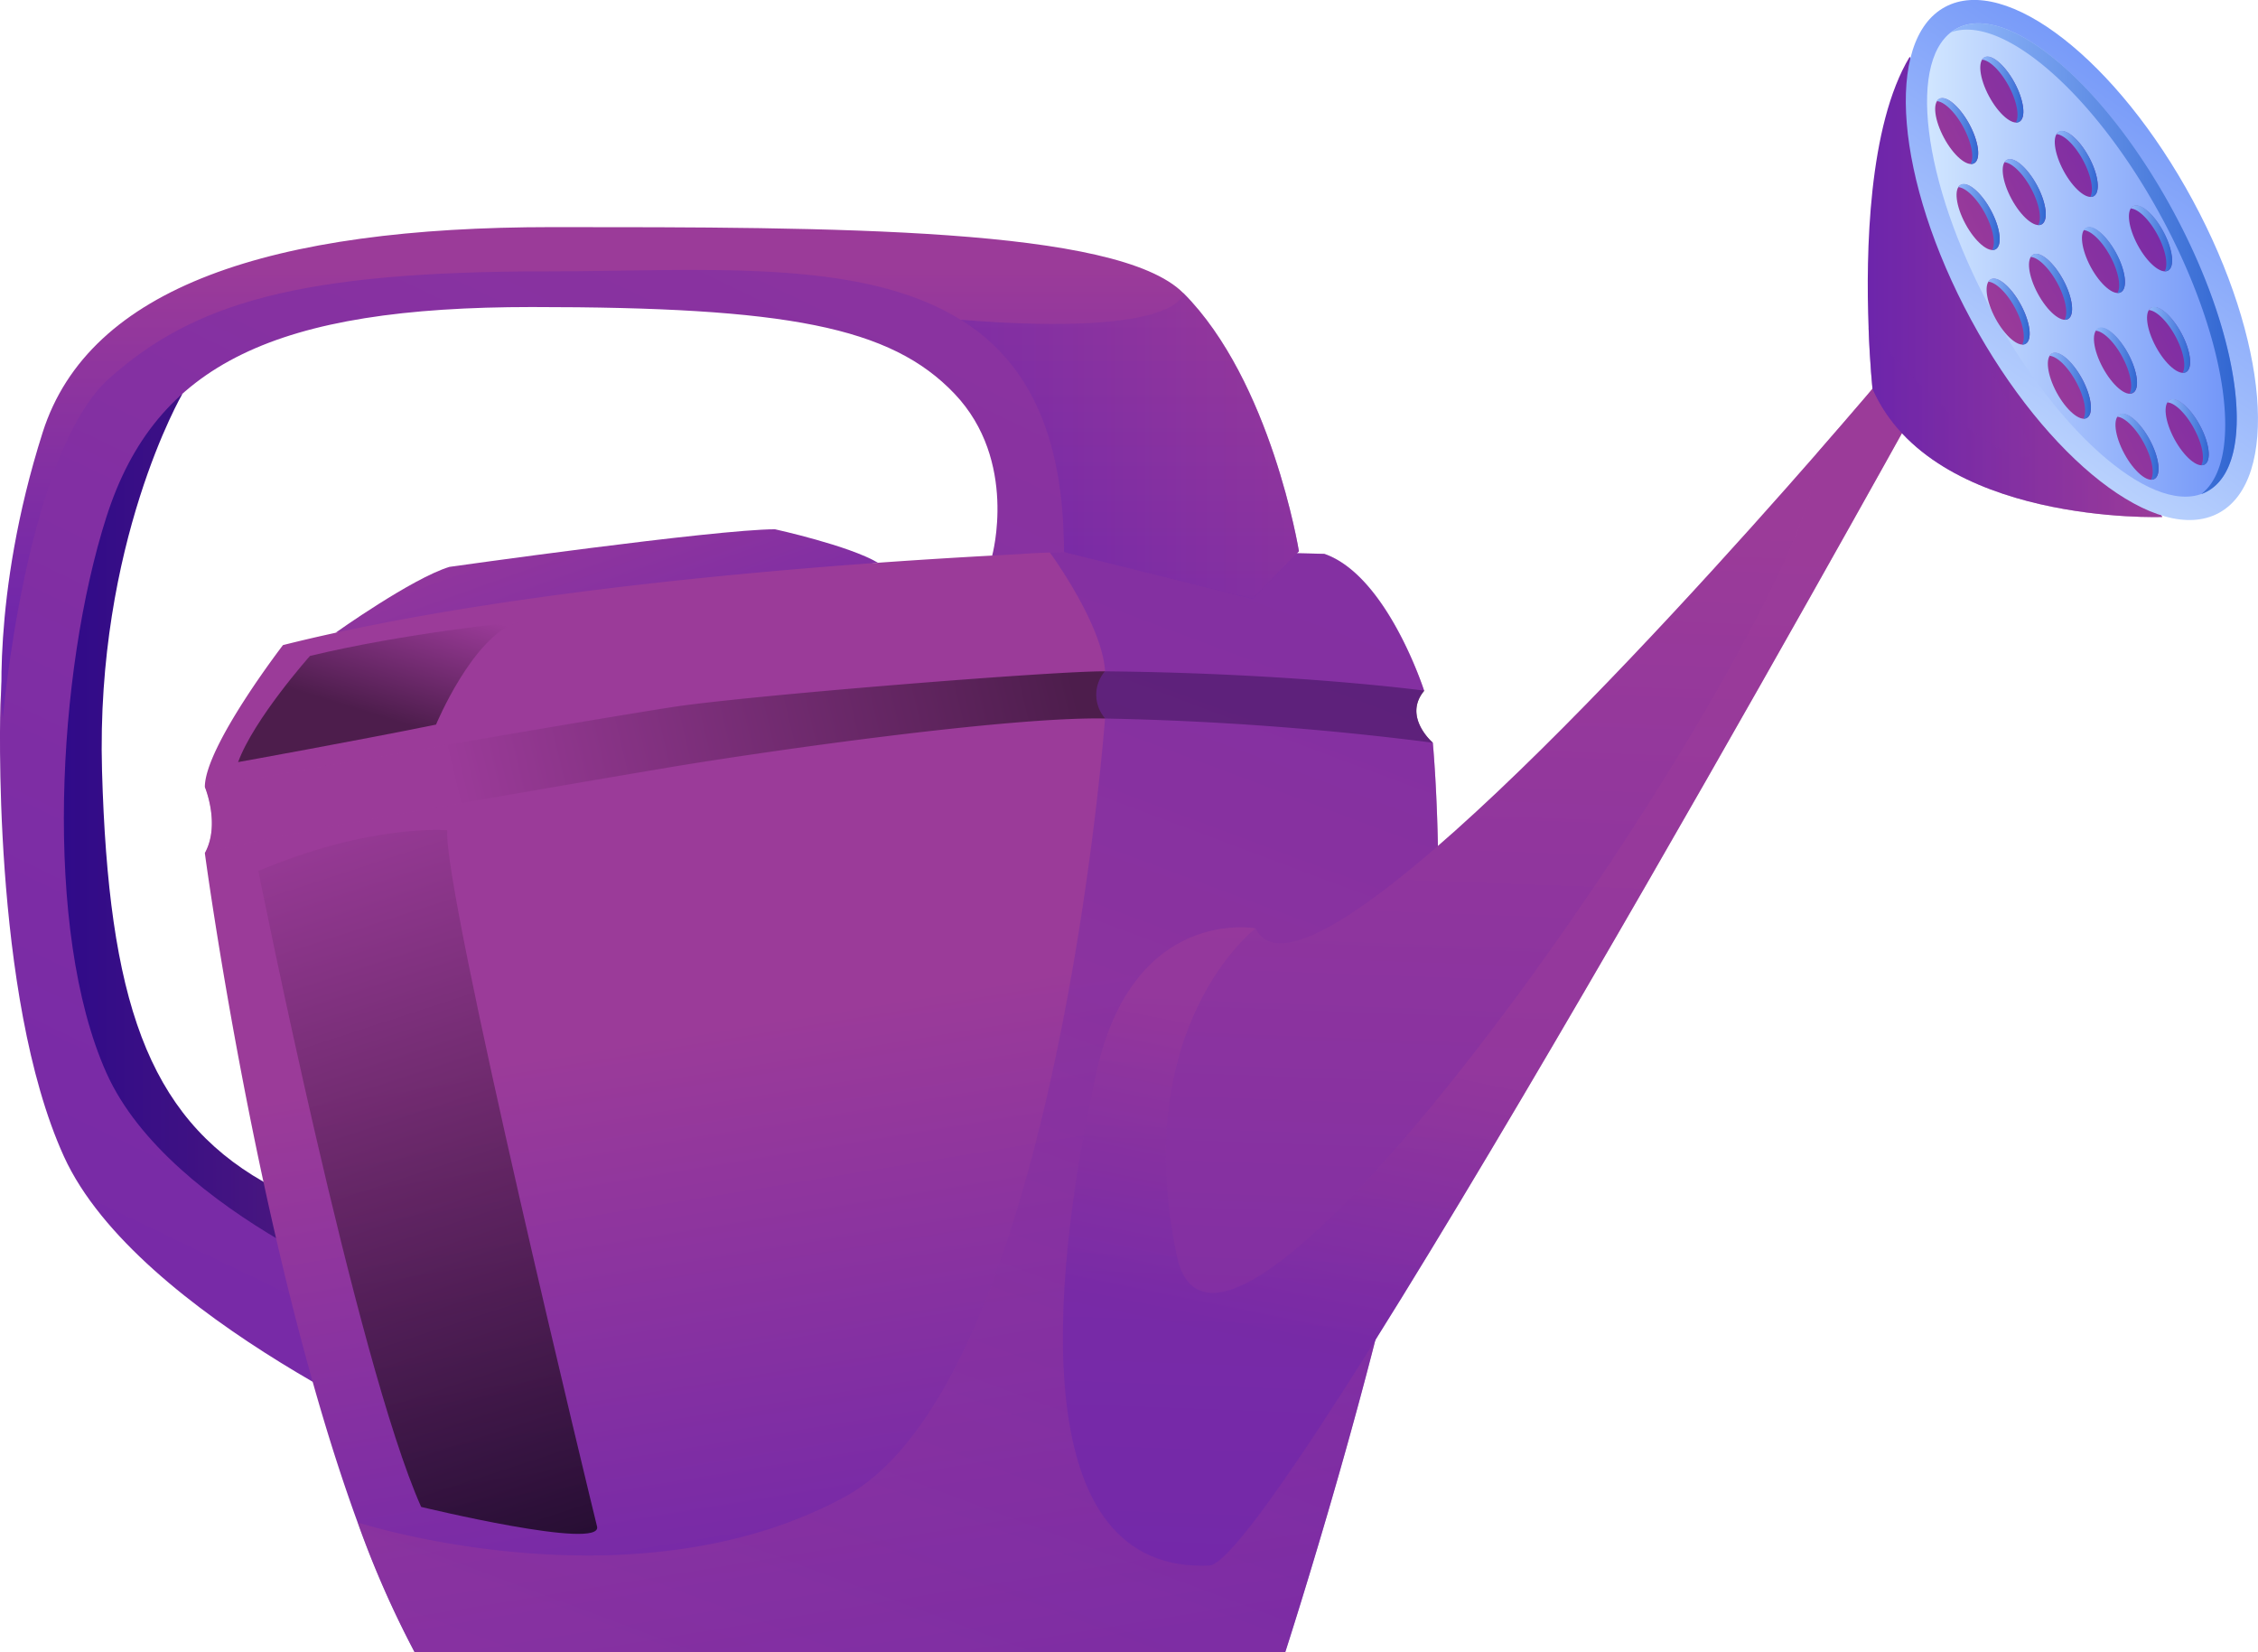
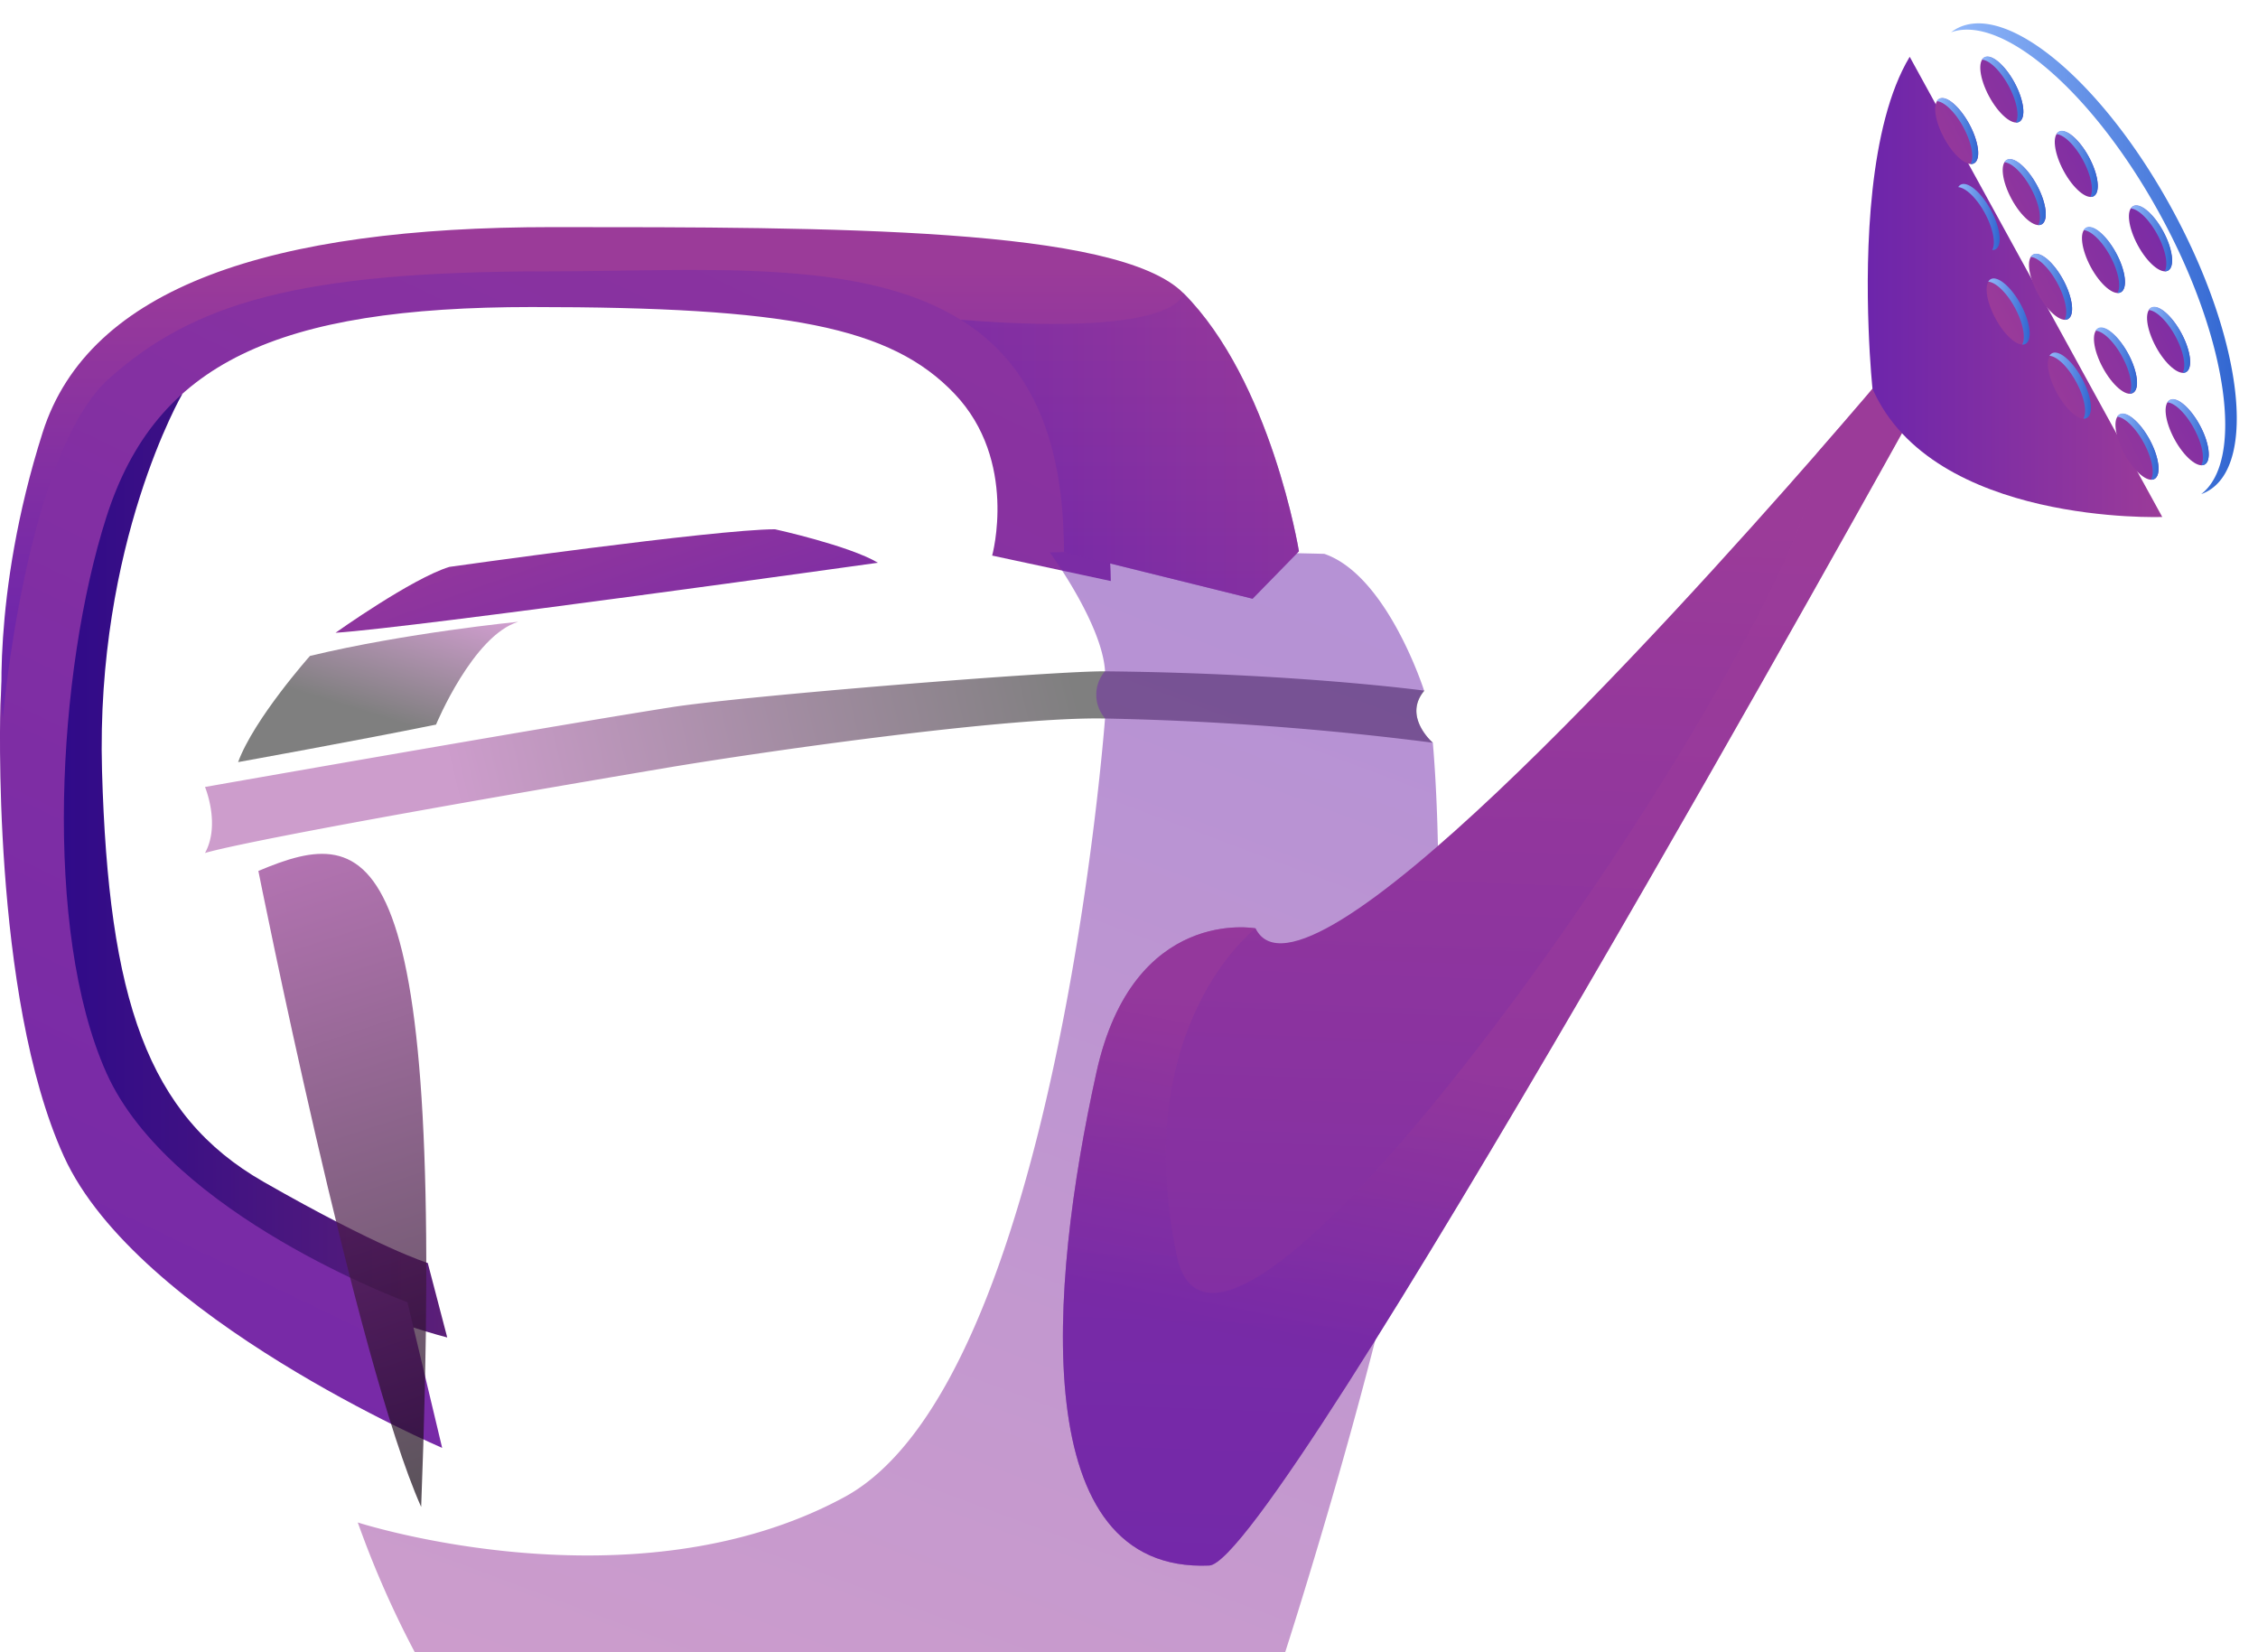
<svg xmlns="http://www.w3.org/2000/svg" xmlns:xlink="http://www.w3.org/1999/xlink" viewBox="0 0 431.11 315.47">
  <defs>
    <style>.cls-1{isolation:isolate;}.cls-2{fill:url(#_11);}.cls-3{fill:url(#_968);}.cls-4{fill:url(#_968-2);}.cls-5{fill:url(#_968-3);}.cls-10,.cls-13,.cls-46,.cls-6,.cls-7,.cls-9{opacity:0.5;}.cls-10,.cls-11,.cls-6{mix-blend-mode:screen;}.cls-6{fill:url(#_155);}.cls-13,.cls-46,.cls-7,.cls-9{mix-blend-mode:multiply;}.cls-7{fill:url(#_968-4);}.cls-8{fill:url(#_968-5);}.cls-9{fill:url(#_968-6);}.cls-10{fill:url(#_155-2);}.cls-11{opacity:0.7;fill:url(#_155-3);}.cls-12{fill:url(#_968-7);}.cls-13{fill:url(#_968-8);}.cls-14{fill:url(#_62);}.cls-15{fill:url(#_62-2);}.cls-16{fill:url(#_63);}.cls-17{fill:url(#_968-9);}.cls-18{fill:url(#_63-2);}.cls-19{fill:url(#_968-10);}.cls-20{fill:url(#_63-3);}.cls-21{fill:url(#_968-11);}.cls-22{fill:url(#_63-4);}.cls-23{fill:url(#_968-12);}.cls-24{fill:url(#_63-5);}.cls-25{fill:url(#_968-13);}.cls-26{fill:url(#_63-6);}.cls-27{fill:url(#_968-14);}.cls-28{fill:url(#_63-7);}.cls-29{fill:url(#_968-15);}.cls-30{fill:url(#_63-8);}.cls-31{fill:url(#_968-16);}.cls-32{fill:url(#_63-9);}.cls-33{fill:url(#_968-17);}.cls-34{fill:url(#_63-10);}.cls-35{fill:url(#_968-18);}.cls-36{fill:url(#_63-11);}.cls-37{fill:url(#_968-19);}.cls-38{fill:url(#_63-12);}.cls-39{fill:url(#_968-20);}.cls-40{fill:url(#_63-13);}.cls-41{fill:url(#_968-21);}.cls-42{fill:url(#_63-14);}.cls-43{fill:url(#_968-22);}.cls-44{fill:url(#_63-15);}.cls-45{fill:url(#_968-23);}.cls-46{fill:url(#_968-24);}</style>
    <linearGradient id="_11" x1="7.79" y1="165.27" x2="85.39" y2="165.27" gradientUnits="userSpaceOnUse">
      <stop offset="0" stop-color="#2d098a" />
      <stop offset="1" stop-color="#5b1f78" />
    </linearGradient>
    <linearGradient id="_968" x1="-20.57" y1="370.87" x2="230.05" y2="-149.37" gradientUnits="userSpaceOnUse">
      <stop offset="0" stop-color="#6d25ab" />
      <stop offset="1" stop-color="#9b3b99" />
    </linearGradient>
    <linearGradient id="_968-2" x1="130.71" y1="155.75" x2="104.78" y2="83.16" xlink:href="#_968" />
    <linearGradient id="_968-3" x1="183.38" y1="318.24" x2="162.64" y2="191.49" xlink:href="#_968" />
    <linearGradient id="_155" x1="205.93" y1="134.18" x2="90.13" y2="161.84" gradientUnits="userSpaceOnUse">
      <stop offset="0" />
      <stop offset="1" stop-color="#9b3b99" />
    </linearGradient>
    <linearGradient id="_968-4" x1="228.81" y1="110.82" x2="141.96" y2="342.84" xlink:href="#_968" />
    <linearGradient id="_968-5" x1="275.91" y1="379.52" x2="286.28" y2="98.24" xlink:href="#_968" />
    <linearGradient id="_968-6" x1="262.98" y1="260.39" x2="274.21" y2="205.08" xlink:href="#_968" />
    <linearGradient id="_155-2" x1="70.91" y1="136.31" x2="77.82" y2="113.84" xlink:href="#_155" />
    <linearGradient id="_155-3" x1="107.19" y1="298.39" x2="59.95" y2="153.78" xlink:href="#_155" />
    <linearGradient id="_968-7" x1="356.6" y1="54.77" x2="412.83" y2="54.77" xlink:href="#_968" />
    <linearGradient id="_968-8" x1="356.76" y1="78.24" x2="412.83" y2="78.24" xlink:href="#_968" />
    <linearGradient id="_62" x1="364.64" y1="98.09" x2="420.52" y2="15.7" gradientTransform="translate(71.53 -183.19) rotate(28.42)" gradientUnits="userSpaceOnUse">
      <stop offset="0" stop-color="#d1e6ff" />
      <stop offset="1" stop-color="#7094f8" />
    </linearGradient>
    <linearGradient id="_62-2" x1="367.93" y1="49.65" x2="427.05" y2="49.65" xlink:href="#_62" />
    <linearGradient id="_63" x1="372.52" y1="49.4" x2="427.05" y2="49.4" gradientUnits="userSpaceOnUse">
      <stop offset="0" stop-color="#92b8fa" />
      <stop offset="1" stop-color="#3166d1" />
    </linearGradient>
    <linearGradient id="_968-9" x1="409.92" y1="2.87" x2="362.39" y2="27.29" xlink:href="#_968" />
    <linearGradient id="_63-2" x1="378.4" y1="17.11" x2="386.31" y2="17.11" xlink:href="#_63" />
    <linearGradient id="_968-10" x1="418.66" y1="19.89" x2="371.13" y2="44.3" xlink:href="#_968" />
    <linearGradient id="_63-3" x1="392.61" y1="31.32" x2="400.52" y2="31.32" xlink:href="#_63" />
    <linearGradient id="_968-11" x1="427.4" y1="36.9" x2="379.87" y2="61.31" xlink:href="#_968" />
    <linearGradient id="_63-4" x1="406.81" y1="45.52" x2="414.72" y2="45.52" xlink:href="#_63" />
    <linearGradient id="_968-12" x1="427.2" y1="36.51" x2="379.67" y2="60.92" xlink:href="#_968" />
    <linearGradient id="_63-5" x1="397.81" y1="49.65" x2="405.72" y2="49.65" xlink:href="#_63" />
    <linearGradient id="_968-13" x1="427.17" y1="36.45" x2="379.64" y2="60.86" xlink:href="#_968" />
    <linearGradient id="_63-6" x1="387.7" y1="54.77" x2="395.61" y2="54.77" xlink:href="#_63" />
    <linearGradient id="_968-14" x1="427.4" y1="36.9" x2="379.87" y2="61.31" xlink:href="#_968" />
    <linearGradient id="_63-7" x1="379.61" y1="59.5" x2="387.51" y2="59.5" xlink:href="#_63" />
    <linearGradient id="_968-15" x1="435.99" y1="53.63" x2="388.46" y2="78.04" xlink:href="#_968" />
    <linearGradient id="_63-8" x1="410.24" y1="64.9" x2="418.15" y2="64.9" xlink:href="#_63" />
    <linearGradient id="_968-16" x1="435.49" y1="52.66" x2="387.96" y2="77.07" xlink:href="#_968" />
    <linearGradient id="_63-9" x1="400.1" y1="68.89" x2="408.01" y2="68.89" xlink:href="#_63" />
    <linearGradient id="_968-17" x1="443.01" y1="67.3" x2="395.48" y2="91.72" xlink:href="#_968" />
    <linearGradient id="_63-10" x1="404.21" y1="85.28" x2="412.12" y2="85.28" xlink:href="#_63" />
    <linearGradient id="_968-18" x1="435.59" y1="52.85" x2="388.06" y2="77.26" xlink:href="#_968" />
    <linearGradient id="_63-11" x1="391.3" y1="73.65" x2="399.21" y2="73.65" xlink:href="#_63" />
    <linearGradient id="_968-19" x1="418.77" y1="20.1" x2="371.24" y2="44.52" xlink:href="#_968" />
    <linearGradient id="_63-12" x1="382.68" y1="36.69" x2="390.59" y2="36.69" xlink:href="#_63" />
    <linearGradient id="_968-20" x1="411.34" y1="5.63" x2="363.81" y2="30.04" xlink:href="#_968" />
    <linearGradient id="_63-13" x1="369.77" y1="25.03" x2="377.67" y2="25.03" xlink:href="#_63" />
    <linearGradient id="_968-21" x1="418.87" y1="20.29" x2="371.34" y2="44.71" xlink:href="#_968" />
    <linearGradient id="_63-14" x1="373.88" y1="41.45" x2="381.79" y2="41.45" xlink:href="#_63" />
    <linearGradient id="_968-22" x1="443.9" y1="69.03" x2="396.37" y2="93.44" xlink:href="#_968" />
    <linearGradient id="_63-15" x1="413.81" y1="82.54" x2="421.71" y2="82.54" xlink:href="#_63" />
    <linearGradient id="_968-23" x1="124.14" y1="123.97" x2="124.14" y2="50.71" xlink:href="#_968" />
    <linearGradient id="_968-24" x1="183.38" y1="85.12" x2="248.01" y2="85.12" xlink:href="#_968" />
  </defs>
  <g class="cls-1">
    <g id="Calque_2" data-name="Calque 2">
      <g id="gardening_tools" data-name="gardening tools">
        <path class="cls-2" d="M34.84,75.17s-16.6,28.5-15.36,72,8.6,65.74,30.83,78.46,31.36,15.5,31.36,15.5l3.72,14.22s-43.11-10.77-60.1-35.64-18.65-53.06-17-72.54S15,86.1,34.84,75.17Z" />
        <path class="cls-3" d="M189.43,106.07s5-18.09-7.19-30.9-32.06-16.55-80.69-16.55S29.71,69.31,20.31,98.72s-12.16,78.89,0,106.1,57.48,43.8,57.48,43.8l6.63,27.81S26.19,251.54,12.2,220.78.08,134.56.08,134.56s1.58-50.4,22.36-68.78C39.7,50.52,121.72,45.32,162.07,49.4c16,1.61,37.87,17.77,47.25,42.65,2.76,7.34,2.76,18.88,2.76,18.88Z" />
        <path class="cls-4" d="M64.06,120.81s14.56-10.37,21.74-12.58c0,0,50.84-7.18,62.17-7.18,0,0,14.14,3.11,19.65,6.39C167.62,107.44,79.08,119.84,64.06,120.81Z" />
-         <path class="cls-5" d="M270.66,219.31c-6.63,38.55-25.28,96.16-25.28,96.16H79.17A187.28,187.28,0,0,1,68.3,290.72C49.2,238.53,39.11,162.87,39.11,162.87h0c3-5.46,0-12.61,0-12.61,0-7.72,14.92-27.1,14.92-27.1,54.43-13.68,135.39-17,141.2-17.41,1.51-.1,3.27-.2,5.21-.26,18.2-.66,52.4.26,52.4.26,12,4.15,19.06,26.12,19.06,26.12-4.14,5,1.66,9.94,1.66,9.94S277.29,180.76,270.66,219.31Z" />
        <path class="cls-6" d="M273.56,141.8A580.41,580.41,0,0,0,211,137.18h0c-18-.38-63.3,6-83.44,9.36-78.2,13.22-87.6,16.05-88.42,16.32,3-5.46,0-12.61,0-12.61s63.26-11.15,89-15.22c13.59-2.15,73.12-6.95,82.87-6.86,36.18.34,60.95,3.69,60.95,3.69C267.76,136.83,273.56,141.8,273.56,141.8Z" />
        <path class="cls-7" d="M273.56,141.8s-5.8-5-1.66-9.94c0,0-7-22-19.06-26.12,0,0-34.2-.92-52.4-.26,0,0,10,13.61,10.54,22.66l0,0a6.88,6.88,0,0,0,0,9h0s-9.4,126.8-49.74,148.67-92.93,4.86-92.93,4.86h0a187.28,187.28,0,0,0,10.87,24.75H245.38s18.65-57.61,25.28-96.16S273.56,141.8,273.56,141.8Z" />
        <path class="cls-8" d="M364.61,80.05s-121,218.29-133.74,218.84c-34.79,1.51-30.68-52.73-21.55-94.08,7-31.92,30.4-27.57,30.4-27.57,9.06,18.5,78.42-57.84,107.14-90.68,7.63-8.73,12.38-14.38,12.38-14.38C359.24,77.7,364.61,80.05,364.61,80.05Z" />
        <path class="cls-9" d="M364.61,80.05s-121,218.29-133.74,218.84c-34.79,1.51-30.68-52.73-21.55-94.08,7-31.92,30.4-27.57,30.4-27.57s-24.18,18.45-15.07,62.38S348.86,113.81,346.86,86.56c7.63-8.73,12.38-14.38,12.38-14.38C359.24,77.7,364.61,80.05,364.61,80.05Z" />
        <path class="cls-10" d="M98.94,118.71s-21.43,2.1-39.76,6.52c0,0-10.68,12-13.72,20.27,0,0,22.86-4.12,37.79-7.16C83.25,138.34,90.28,121.37,98.94,118.71Z" />
-         <path class="cls-11" d="M49.33,166.28S68,259.93,80.41,287.7c0,0,34.77,8.42,33.58,3.73-.57-2.24-29.43-121.16-28.6-132.91C85.39,158.52,70.88,157.19,49.33,166.28Z" />
+         <path class="cls-11" d="M49.33,166.28S68,259.93,80.41,287.7C85.39,158.52,70.88,157.19,49.33,166.28Z" />
        <path class="cls-12" d="M412.83,98.7S369,100.34,357.51,74.22c0,0-.5-4.65-.75-11.61h0c-.54-14.4-.07-38.63,7.85-51.77l28.75,52.38Z" />
-         <path class="cls-13" d="M412.83,98.7S369,100.34,357.51,74.22c0,0-.5-4.65-.75-11.61.41.5,16,19.42,26.64,23.79,10.78,4.42-1.94-8.9-7-25.31-1.79-5.76,6.06-3.39,17,2.12Z" />
-         <ellipse class="cls-14" cx="397.49" cy="49.65" rx="24.04" ry="54.92" transform="translate(24.27 195.15) rotate(-28.42)" />
-         <ellipse class="cls-15" cx="397.49" cy="49.65" rx="19.76" ry="50.24" transform="translate(24.27 195.15) rotate(-28.42)" />
        <path class="cls-16" d="M421.4,93.83a6.7,6.7,0,0,1-1.13.5c8.28-6.38,5.09-29.45-7.6-52.9S382.38,2.65,372.52,6.16a8.56,8.56,0,0,1,1.07-.7c9.6-5.19,28.08,10.38,41.29,34.79S431,88.64,421.4,93.83Z" />
        <path class="cls-17" d="M384.62,15.8c1.83,3.4,2.24,6.74.9,7.46s-3.9-1.44-5.74-4.84-2.24-6.73-.91-7.45S382.78,12.41,384.62,15.8Z" />
        <path class="cls-18" d="M385.52,23.26a1.14,1.14,0,0,1-.64.13c.72-1.22.2-4.08-1.38-7s-3.68-4.92-5.1-5a1.25,1.25,0,0,1,.47-.47c1.34-.72,3.91,1.44,5.75,4.83S386.86,22.54,385.52,23.26Z" />
        <path class="cls-19" d="M398.82,30c1.84,3.39,2.25,6.73.91,7.46S395.82,36,394,32.63s-2.25-6.74-.91-7.46S397,26.61,398.82,30Z" />
        <path class="cls-20" d="M399.73,37.47a1.17,1.17,0,0,1-.65.13c.72-1.23.2-4.08-1.37-7s-3.68-4.91-5.1-5a1.28,1.28,0,0,1,.47-.48c1.34-.72,3.91,1.45,5.75,4.84S401.06,36.75,399.73,37.47Z" />
        <path class="cls-21" d="M413,44.22c1.83,3.39,2.24,6.73.91,7.45s-3.91-1.44-5.75-4.84-2.24-6.73-.91-7.45S411.19,40.82,413,44.22Z" />
        <path class="cls-22" d="M413.93,51.67a1.14,1.14,0,0,1-.64.13c.72-1.22.2-4.07-1.38-7s-3.68-4.92-5.1-5a1.35,1.35,0,0,1,.48-.47c1.33-.72,3.9,1.44,5.74,4.83S415.27,51,413.93,51.67Z" />
        <path class="cls-23" d="M404,48.34c1.84,3.4,2.25,6.73.91,7.46S401,54.35,399.19,51s-2.25-6.74-.91-7.46S402.19,45,404,48.34Z" />
        <path class="cls-24" d="M404.93,55.8a1.17,1.17,0,0,1-.65.13c.73-1.23.2-4.08-1.37-7s-3.68-4.91-5.1-5a1.28,1.28,0,0,1,.47-.48c1.34-.72,3.91,1.45,5.75,4.84S406.27,55.08,404.93,55.8Z" />
        <path class="cls-25" d="M393.92,53.46c1.83,3.4,2.24,6.74.91,7.46s-3.91-1.44-5.75-4.84-2.24-6.73-.91-7.46S392.08,50.07,393.92,53.46Z" />
        <path class="cls-26" d="M394.82,60.92a1.14,1.14,0,0,1-.64.13c.72-1.22.2-4.08-1.38-7s-3.68-4.91-5.1-5a1.27,1.27,0,0,1,.48-.47c1.33-.72,3.9,1.44,5.74,4.83S396.16,60.2,394.82,60.92Z" />
        <path class="cls-27" d="M385.82,58.19c1.84,3.4,2.25,6.73.91,7.46s-3.91-1.45-5.74-4.84-2.25-6.74-.91-7.46S384,54.8,385.82,58.19Z" />
        <path class="cls-28" d="M386.73,65.65a1.17,1.17,0,0,1-.65.13c.72-1.23.2-4.08-1.37-7s-3.68-4.91-5.1-5a1.28,1.28,0,0,1,.47-.48c1.33-.72,3.9,1.45,5.74,4.84S388.06,64.93,386.73,65.65Z" />
        <path class="cls-29" d="M416.46,63.6c1.83,3.39,2.24,6.73.91,7.45s-3.91-1.44-5.75-4.84-2.24-6.73-.91-7.45S414.62,60.2,416.46,63.6Z" />
        <path class="cls-30" d="M417.36,71.05a1.23,1.23,0,0,1-.64.14c.72-1.23.2-4.08-1.38-7s-3.68-4.92-5.1-5a1.27,1.27,0,0,1,.48-.47c1.33-.72,3.9,1.44,5.74,4.83S418.7,70.33,417.36,71.05Z" />
        <path class="cls-31" d="M406.32,67.58c1.83,3.4,2.24,6.73.9,7.46s-3.9-1.45-5.74-4.84-2.24-6.74-.91-7.46S404.48,64.19,406.32,67.58Z" />
        <path class="cls-32" d="M407.22,75a1.14,1.14,0,0,1-.64.13c.72-1.23.19-4.08-1.38-7s-3.68-4.91-5.1-5a1.35,1.35,0,0,1,.47-.48c1.34-.72,3.91,1.45,5.75,4.84S408.56,74.32,407.22,75Z" />
        <path class="cls-33" d="M410.43,84c1.83,3.4,2.24,6.74.9,7.46s-3.9-1.44-5.74-4.84-2.24-6.73-.91-7.46S408.59,80.58,410.43,84Z" />
        <path class="cls-34" d="M411.33,91.43a1.14,1.14,0,0,1-.64.13c.72-1.22.2-4.08-1.38-7s-3.68-4.91-5.1-5a1.2,1.2,0,0,1,.48-.47c1.33-.72,3.9,1.44,5.74,4.83S412.67,90.71,411.33,91.43Z" />
        <path class="cls-35" d="M397.52,72.34c1.83,3.4,2.24,6.73.91,7.46s-3.91-1.45-5.75-4.84-2.24-6.74-.91-7.46S395.68,69,397.52,72.34Z" />
        <path class="cls-36" d="M398.42,79.8a1.14,1.14,0,0,1-.64.13c.72-1.23.2-4.08-1.38-7s-3.68-4.91-5.1-5a1.3,1.3,0,0,1,.48-.48c1.33-.72,3.9,1.45,5.74,4.84S399.76,79.08,398.42,79.8Z" />
        <path class="cls-37" d="M388.89,35.38c1.84,3.4,2.25,6.74.91,7.46s-3.91-1.45-5.74-4.84-2.25-6.73-.91-7.46S387.06,32,388.89,35.38Z" />
        <path class="cls-38" d="M389.8,42.84a1.17,1.17,0,0,1-.65.13c.72-1.23.2-4.08-1.37-7s-3.68-4.91-5.1-5a1.18,1.18,0,0,1,.47-.47c1.34-.73,3.91,1.44,5.75,4.83S391.13,42.12,389.8,42.84Z" />
        <path class="cls-39" d="M376,23.73c1.84,3.39,2.25,6.73.91,7.45s-3.91-1.44-5.74-4.84-2.25-6.73-.91-7.45S374.14,20.33,376,23.73Z" />
        <path class="cls-40" d="M376.89,31.18a1.17,1.17,0,0,1-.65.13c.72-1.22.2-4.07-1.37-7s-3.68-4.92-5.1-5a1.25,1.25,0,0,1,.47-.47c1.33-.72,3.9,1.44,5.74,4.83S378.22,30.46,376.89,31.18Z" />
-         <path class="cls-41" d="M380.09,40.14c1.84,3.4,2.25,6.74.91,7.46s-3.9-1.44-5.74-4.84S373,36,374.35,35.3,378.26,36.75,380.09,40.14Z" />
        <path class="cls-42" d="M381,47.6a1.17,1.17,0,0,1-.65.13c.73-1.22.2-4.08-1.37-7s-3.68-4.91-5.1-5a1.18,1.18,0,0,1,.47-.47c1.34-.72,3.91,1.44,5.75,4.83S382.34,46.88,381,47.6Z" />
        <path class="cls-43" d="M420,81.23c1.84,3.4,2.24,6.73.91,7.46s-3.91-1.45-5.75-4.84-2.24-6.73-.9-7.46S418.18,77.84,420,81.23Z" />
        <path class="cls-44" d="M420.93,88.69a1.17,1.17,0,0,1-.65.13c.72-1.23.2-4.08-1.38-7s-3.68-4.91-5.09-5a1.28,1.28,0,0,1,.47-.48c1.33-.72,3.9,1.45,5.74,4.84S422.26,88,420.93,88.69Z" />
        <path class="cls-45" d="M248,105.25l-8.85,9.06-36-8.92c0-23.47-7.63-36.81-19.73-44.34h0c-19.26-12-49.87-9.24-79.06-9.24-47.52,0-67.42,6.13-83.44,20.37S.52,137.26.52,137.26s-2.41-23.15,7.63-54.72C17,54.77,51.81,43.36,105.42,43.36s107.93,0,120.48,12.57C242.71,72.75,248,105.25,248,105.25Z" />
        <path class="cls-46" d="M248,105.25l-8.85,9.06-36-8.92c0-23.47-7.63-36.81-19.73-44.34,42.43,3.4,42.52-5.12,42.52-5.12C242.71,72.75,248,105.25,248,105.25Z" />
      </g>
    </g>
  </g>
</svg>